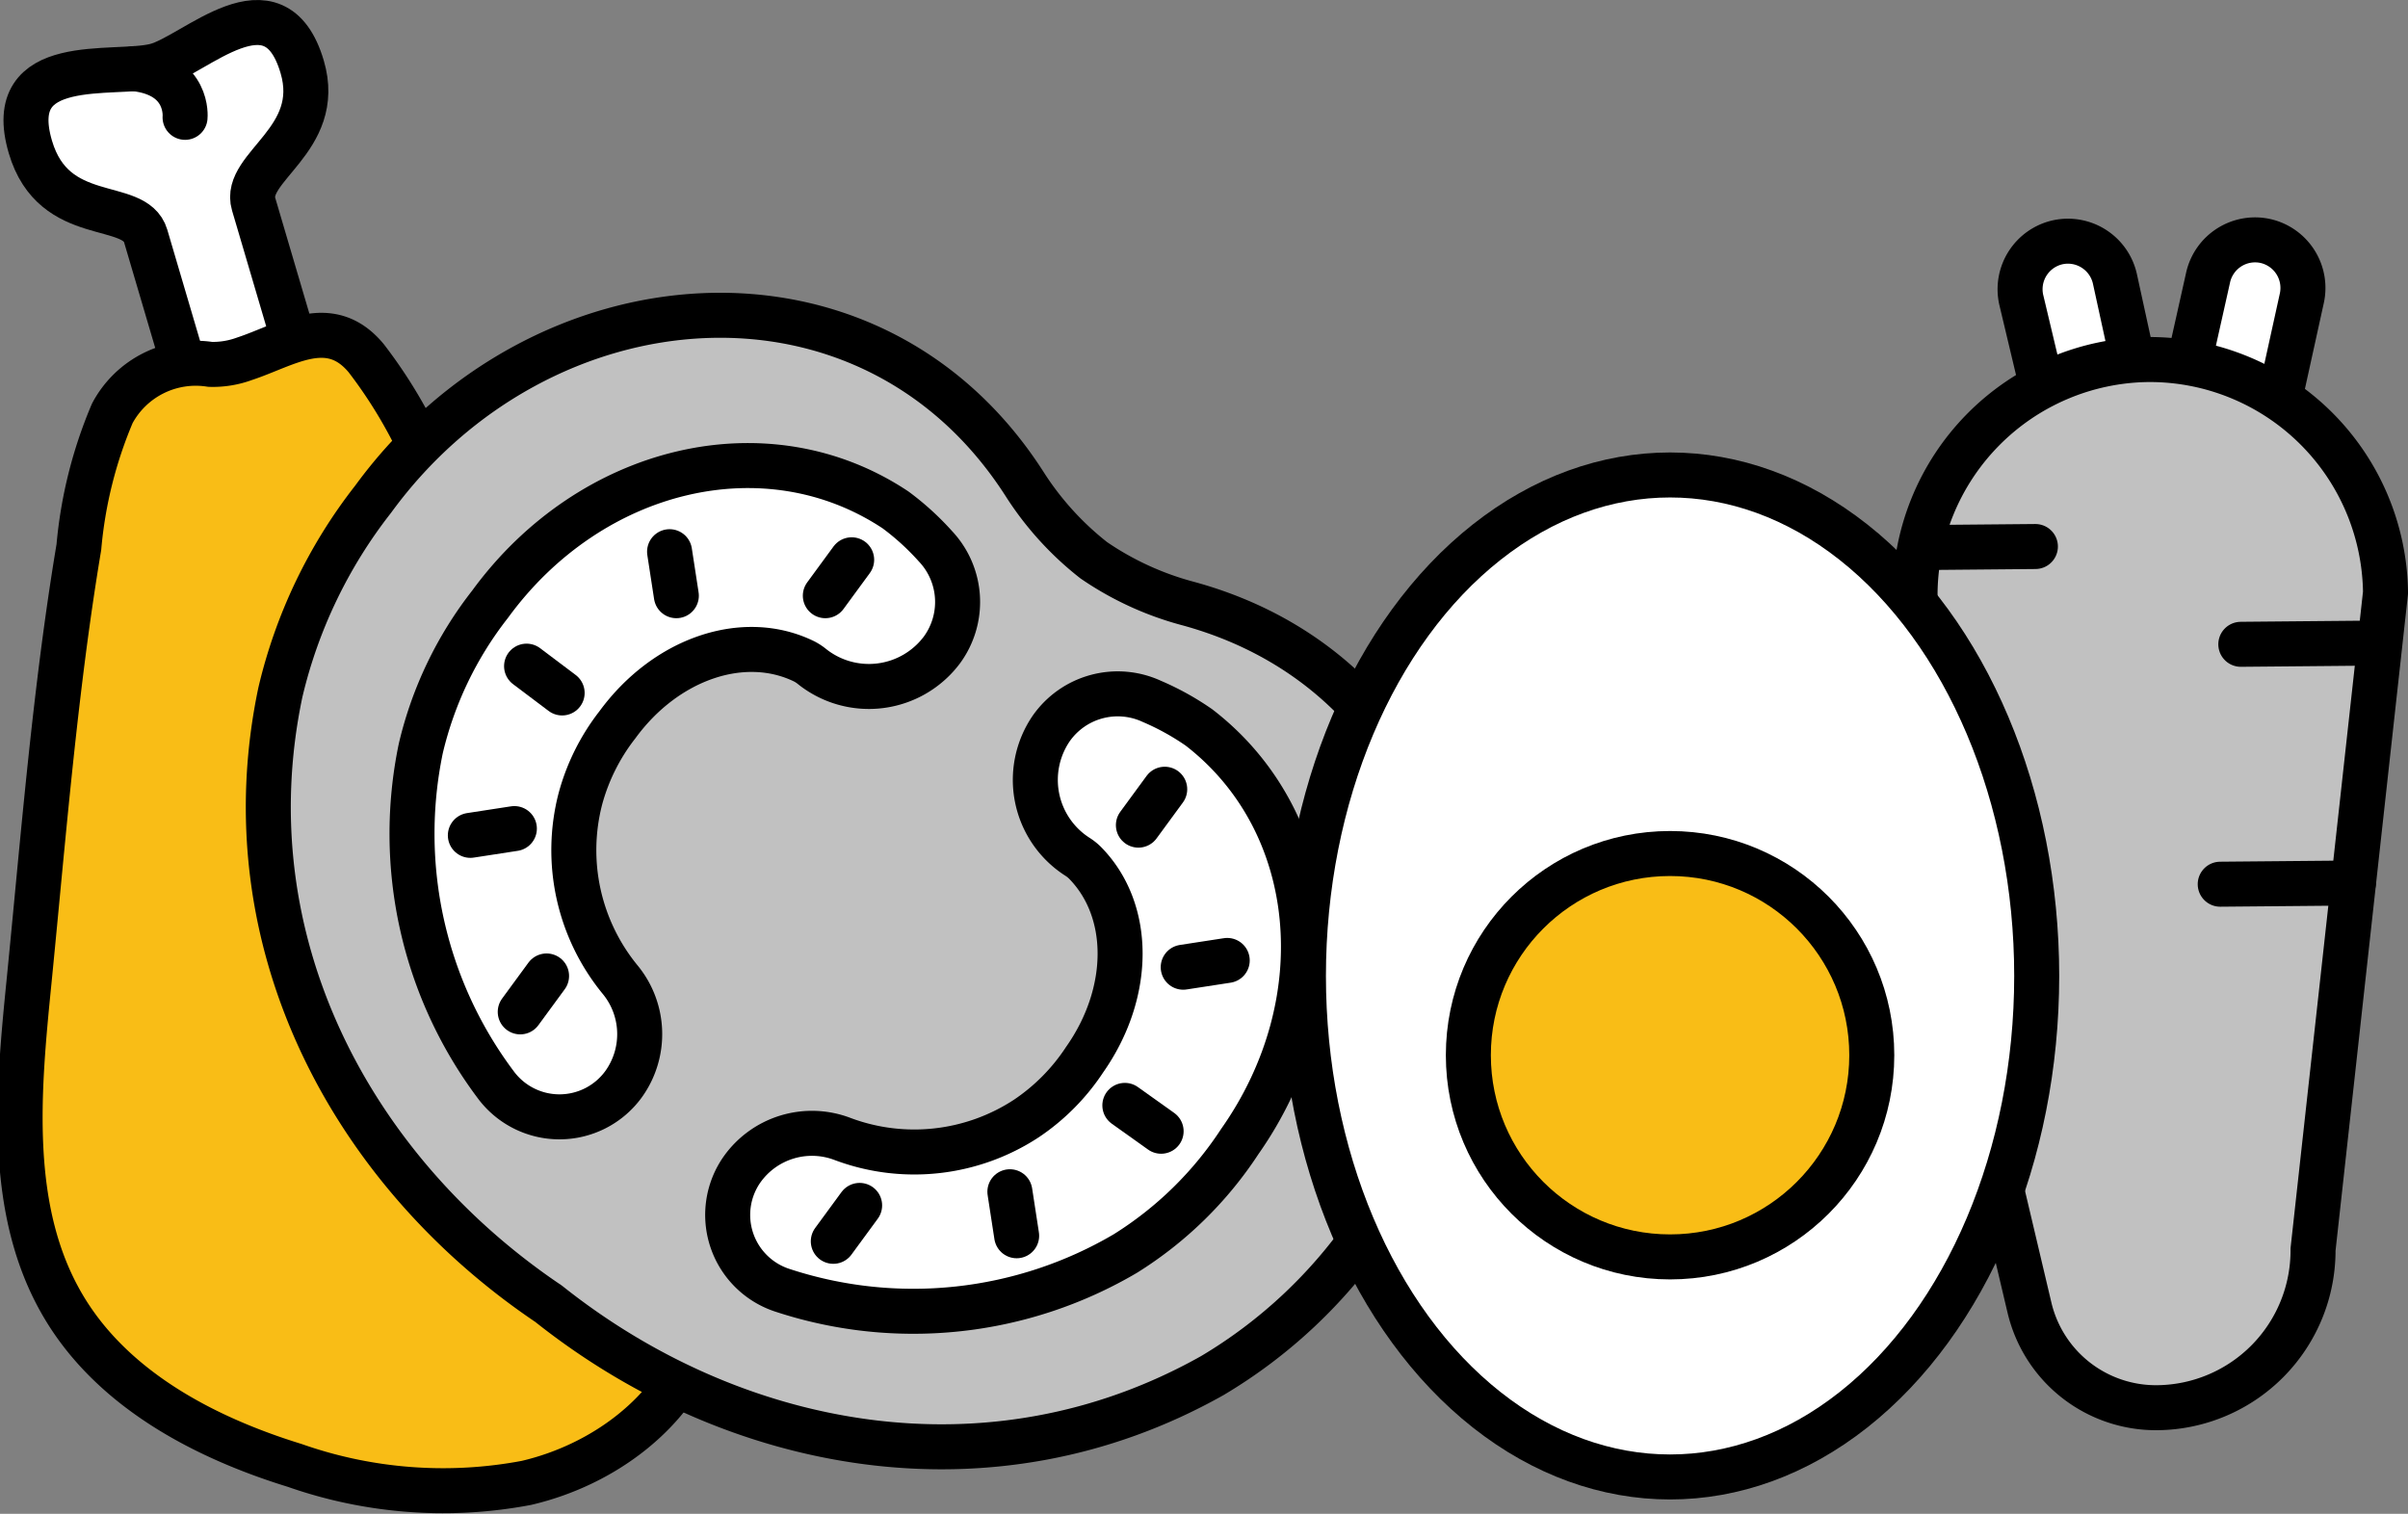
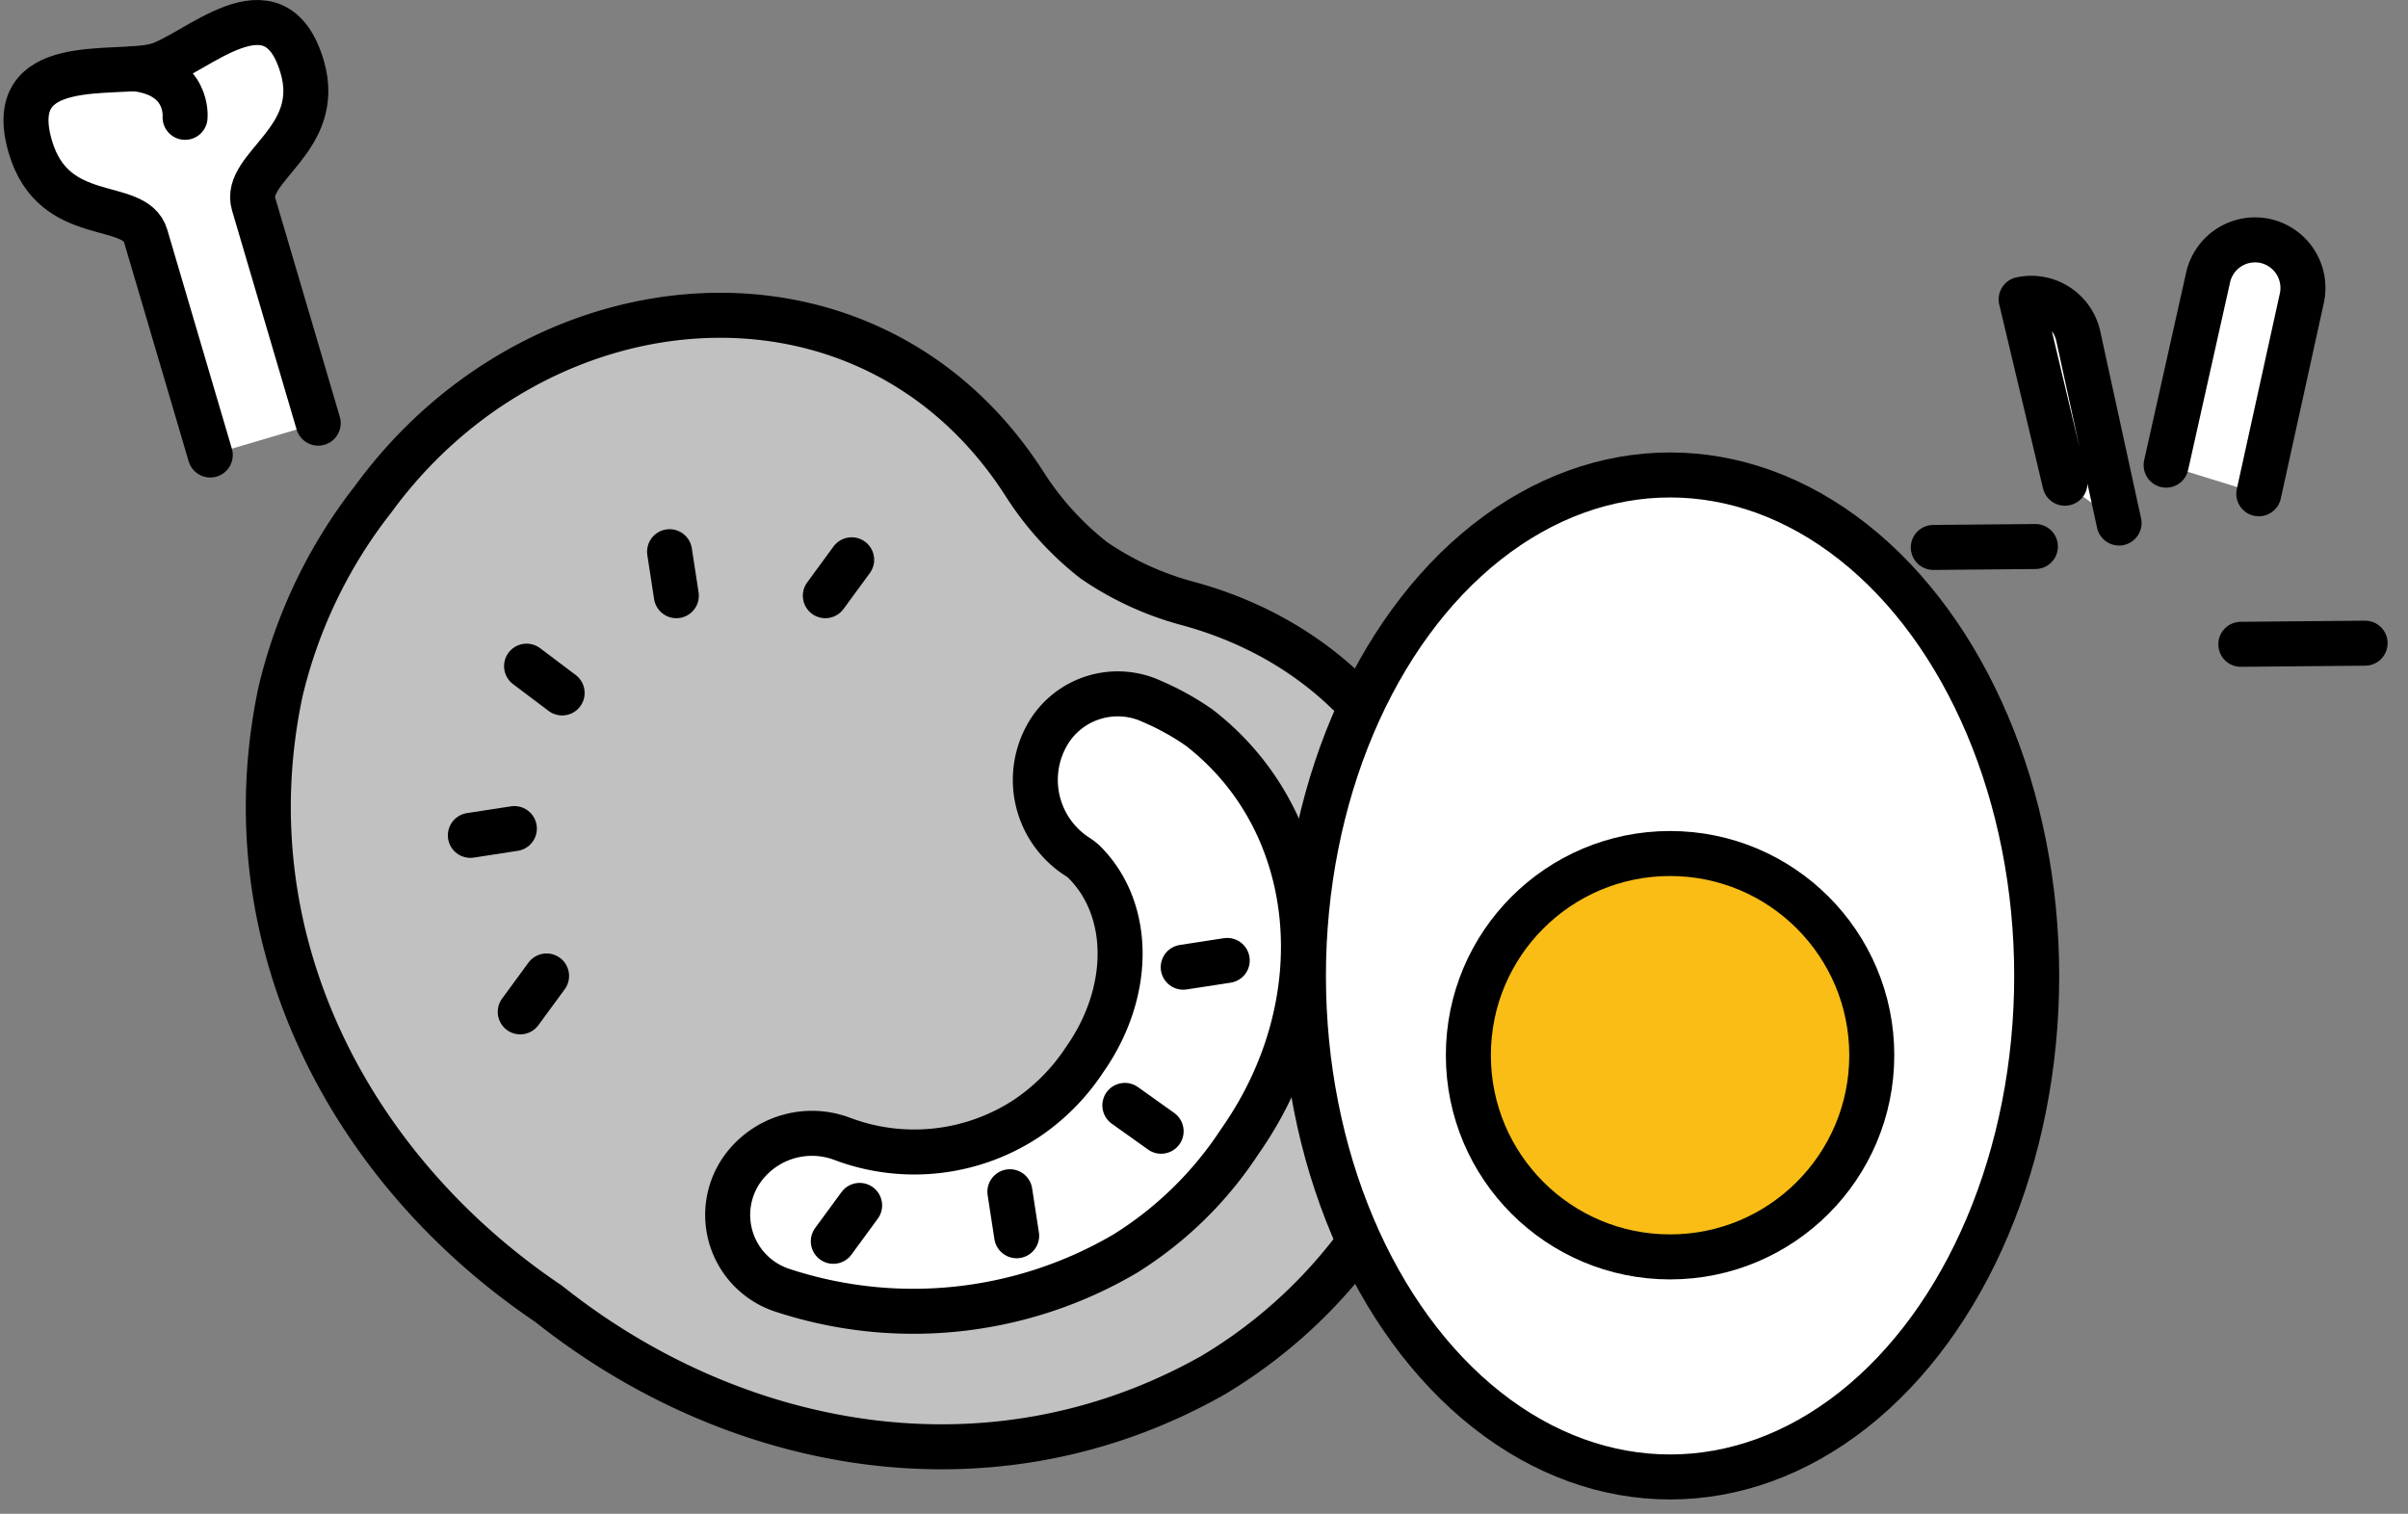
<svg xmlns="http://www.w3.org/2000/svg" width="107.009" height="67.28" viewBox="0 0 107.009 67.28">
  <rect x="0" y="0" width="107.009" height="67.28" fill="#808080" stroke="none" />
  <g id="Energy_value" data-name="Energy value" transform="translate(2207.049 242.536)">
    <g id="Group_225" data-name="Group 225" transform="translate(-2206.159 -241.535)">
      <path id="Path_2490" data-name="Path 2490" d="M-2194.912-222.314l-2.87-9.734c-.487-1.653-4.079-.414-5.123-3.954-1.233-4.182,3.691-3.14,5.561-3.609,1.726-.433,5.284-4.134,6.517.047.959,3.252-2.646,4.448-2.158,6.1l2.87,9.734" transform="translate(2203.366 241.535)" fill="#fff" stroke="#000" stroke-linecap="round" stroke-linejoin="round" stroke-width="2" />
      <path id="Path_2491" data-name="Path 2491" d="M-2145.336-215.731s.19-1.9-2.253-2.163" transform="translate(2152.67 219.945)" fill="#fff" stroke="#000" stroke-linecap="round" stroke-linejoin="round" stroke-width="2" />
-       <path id="Path_2492" data-name="Path 2492" d="M-2196.195-80.239a4.059,4.059,0,0,1-1.511.245,4.2,4.2,0,0,0-4.352,2.175,19.606,19.606,0,0,0-1.486,5.945c-.36,2.151-.656,4.313-.914,6.478-.51,4.268-.876,8.55-1.3,12.827-.491,4.907-.983,10.207,1.532,14.449,2.168,3.656,6.206,5.805,10.268,7.058a19.9,19.9,0,0,0,10.3.779c3.392-.791,6.564-3.107,7.69-6.4a13.277,13.277,0,0,0,.3-6.109c-.787-5.652-3.159-10.792-5.094-16.094-2.1-5.742-4.711-11.366-7.354-16.873a21.42,21.42,0,0,0-2.659-4.509C-2192.41-82.235-2194.328-80.851-2196.195-80.239Z" transform="translate(2206.159 95.187)" fill="#f9bd16" stroke="#000" stroke-linecap="round" stroke-linejoin="round" stroke-width="2" />
    </g>
    <g id="Group_232" data-name="Group 232" transform="translate(-2195.126 -231.875)">
      <g id="Group_229" data-name="Group 229" transform="translate(0 3.355)">
        <g id="Group_228" data-name="Group 228">
          <path id="Path_2493" data-name="Path 2493" d="M-2038.128-78.7a13.554,13.554,0,0,1-4.149-1.913A13.557,13.557,0,0,1-2045.35-84c-6.856-10.7-21.535-9.48-28.946.669a22.133,22.133,0,0,0-4.127,8.592c-2.333,11.1,3.2,21.3,11.92,27.171,8.223,6.546,19.618,8.754,29.5,3.189a22.128,22.128,0,0,0,6.951-6.521C-2022.606-61.019-2025.859-75.385-2038.128-78.7Z" transform="translate(2078.959 91.496)" fill="#c1c1c1" stroke="#000" stroke-linecap="round" stroke-linejoin="round" stroke-width="2" />
-           <path id="Path_2494" data-name="Path 2494" d="M-2005.044-1.979a16.523,16.523,0,0,1,3.082-6.415c4.462-6.111,12.281-8,18.014-4.19a11.794,11.794,0,0,1,1.773,1.614,3.608,3.608,0,0,1,.291,4.609h0a4.054,4.054,0,0,1-5.783.732,2.046,2.046,0,0,0-.333-.218c-2.687-1.319-6.157-.129-8.308,2.816A9.27,9.27,0,0,0-1997.95.252a9.075,9.075,0,0,0,1.757,8.031,3.81,3.81,0,0,1,.155,4.665h0a3.522,3.522,0,0,1-5.686,0A18.586,18.586,0,0,1-2005.044-1.979Z" transform="translate(2011.82 21.229)" fill="#fff" stroke="#000" stroke-linecap="round" stroke-linejoin="round" stroke-width="2" />
          <path id="Path_2495" data-name="Path 2495" d="M-1841.155,128.921a3.522,3.522,0,0,1-1.828-5.384h0a3.81,3.81,0,0,1,4.468-1.351,9.075,9.075,0,0,0,8.17-.914,9.273,9.273,0,0,0,2.582-2.609c2.1-2.983,2.111-6.651,0-8.772a2.04,2.04,0,0,0-.313-.246,4.054,4.054,0,0,1-1.164-5.712h0a3.609,3.609,0,0,1,4.459-1.2,11.8,11.8,0,0,1,2.1,1.161c5.451,4.2,6.169,12.218,1.815,18.405a16.511,16.511,0,0,1-5.086,4.978A18.585,18.585,0,0,1-1841.155,128.921Z" transform="translate(1864.037 -85.581)" fill="#fff" stroke="#000" stroke-linecap="round" stroke-linejoin="round" stroke-width="2" />
          <g id="Group_226" data-name="Group 226" transform="translate(25.108 21.06)">
-             <line id="Line_10" data-name="Line 10" x1="1.17" y2="1.596" transform="translate(13.558)" fill="#fff" stroke="#000" stroke-linecap="round" stroke-linejoin="round" stroke-width="2" />
            <line id="Line_11" data-name="Line 11" x1="1.17" y2="1.596" transform="translate(0 18.496)" fill="#fff" stroke="#000" stroke-linecap="round" stroke-linejoin="round" stroke-width="2" />
            <line id="Line_12" data-name="Line 12" x2="0.301" y2="1.956" transform="translate(7.847 17.889)" fill="#fff" stroke="#000" stroke-linecap="round" stroke-linejoin="round" stroke-width="2" />
            <line id="Line_13" data-name="Line 13" x1="1.956" y2="0.301" transform="translate(15.55 7.609)" fill="#fff" stroke="#000" stroke-linecap="round" stroke-linejoin="round" stroke-width="2" />
            <line id="Line_14" data-name="Line 14" x1="1.612" y1="1.149" transform="translate(12.956 14.051)" fill="#fff" stroke="#000" stroke-linecap="round" stroke-linejoin="round" stroke-width="2" />
          </g>
          <g id="Group_227" data-name="Group 227" transform="translate(8.979 10.503)">
            <line id="Line_15" data-name="Line 15" x1="1.17" y2="1.596" transform="translate(15.775 0.36)" fill="#fff" stroke="#000" stroke-linecap="round" stroke-linejoin="round" stroke-width="2" />
            <line id="Line_16" data-name="Line 16" x1="1.17" y2="1.596" transform="translate(2.217 18.856)" fill="#fff" stroke="#000" stroke-linecap="round" stroke-linejoin="round" stroke-width="2" />
            <line id="Line_17" data-name="Line 17" x1="1.956" y2="0.301" transform="translate(0 12.306)" fill="#fff" stroke="#000" stroke-linecap="round" stroke-linejoin="round" stroke-width="2" />
            <line id="Line_18" data-name="Line 18" x2="0.301" y2="1.956" transform="translate(8.853 0)" fill="#fff" stroke="#000" stroke-linecap="round" stroke-linejoin="round" stroke-width="2" />
            <line id="Line_19" data-name="Line 19" x2="1.581" y2="1.191" transform="translate(2.498 5.087)" fill="#fff" stroke="#000" stroke-linecap="round" stroke-linejoin="round" stroke-width="2" />
          </g>
        </g>
      </g>
      <g id="Group_230" data-name="Group 230" transform="translate(73.179 0)">
        <path id="Path_2496" data-name="Path 2496" d="M-1102.573-118.887l1.911-8.687a2.139,2.139,0,0,0-1.616-2.547h0a2.139,2.139,0,0,0-2.547,1.616l-1.866,8.345" transform="translate(1117.85 130.171)" fill="#fff" stroke="#000" stroke-linecap="round" stroke-linejoin="round" stroke-width="2" />
-         <path id="Path_2497" data-name="Path 2497" d="M-1179.537-118.762l-1.945-8.171a2.139,2.139,0,0,1,1.629-2.538h0a2.139,2.139,0,0,1,2.538,1.629l1.813,8.311" transform="translate(1186.198 129.577)" fill="#fff" stroke="#000" stroke-linecap="round" stroke-linejoin="round" stroke-width="2" />
-         <path id="Path_2498" data-name="Path 2498" d="M-1234.528-50.015l-.811-8.31a10.485,10.485,0,0,1,10.359-10.548,10.484,10.484,0,0,1,10.548,10.359l-3.221,29.193a6.99,6.99,0,0,1-6.906,7.032h-.022a5.776,5.776,0,0,1-5.674-4.449l-2.341-9.912" transform="translate(1235.34 74.191)" fill="#c1c1c1" stroke="#000" stroke-linecap="round" stroke-linejoin="round" stroke-width="2" />
+         <path id="Path_2497" data-name="Path 2497" d="M-1179.537-118.762l-1.945-8.171h0a2.139,2.139,0,0,1,2.538,1.629l1.813,8.311" transform="translate(1186.198 129.577)" fill="#fff" stroke="#000" stroke-linecap="round" stroke-linejoin="round" stroke-width="2" />
        <path id="Path_2499" data-name="Path 2499" d="M-1062.918,76.456l-5.524.05" transform="translate(1082.919 -58.532)" fill="#fff" stroke="#000" stroke-linecap="round" stroke-linejoin="round" stroke-width="2" />
-         <path id="Path_2500" data-name="Path 2500" d="M-1073.075,199.333l-5.916.053" transform="translate(1092.553 -170.75)" fill="#fff" stroke="#000" stroke-linecap="round" stroke-linejoin="round" stroke-width="2" />
        <path id="Path_2501" data-name="Path 2501" d="M-1221.444,26.929l-4.537.041" transform="translate(1226.793 -13.301)" fill="#fff" stroke="#000" stroke-linecap="round" stroke-linejoin="round" stroke-width="2" />
      </g>
      <g id="Group_231" data-name="Group 231" transform="translate(46 10.448)">
        <ellipse id="Ellipse_16" data-name="Ellipse 16" cx="16.293" cy="22.266" rx="16.293" ry="22.266" fill="#fff" stroke="#000" stroke-linecap="round" stroke-linejoin="round" stroke-width="2" />
        <circle id="Ellipse_17" data-name="Ellipse 17" cx="8.964" cy="8.964" r="8.964" transform="translate(7.329 16.824)" fill="#f9bd16" stroke="#000" stroke-linecap="round" stroke-linejoin="round" stroke-width="2" />
      </g>
    </g>
  </g>
</svg>